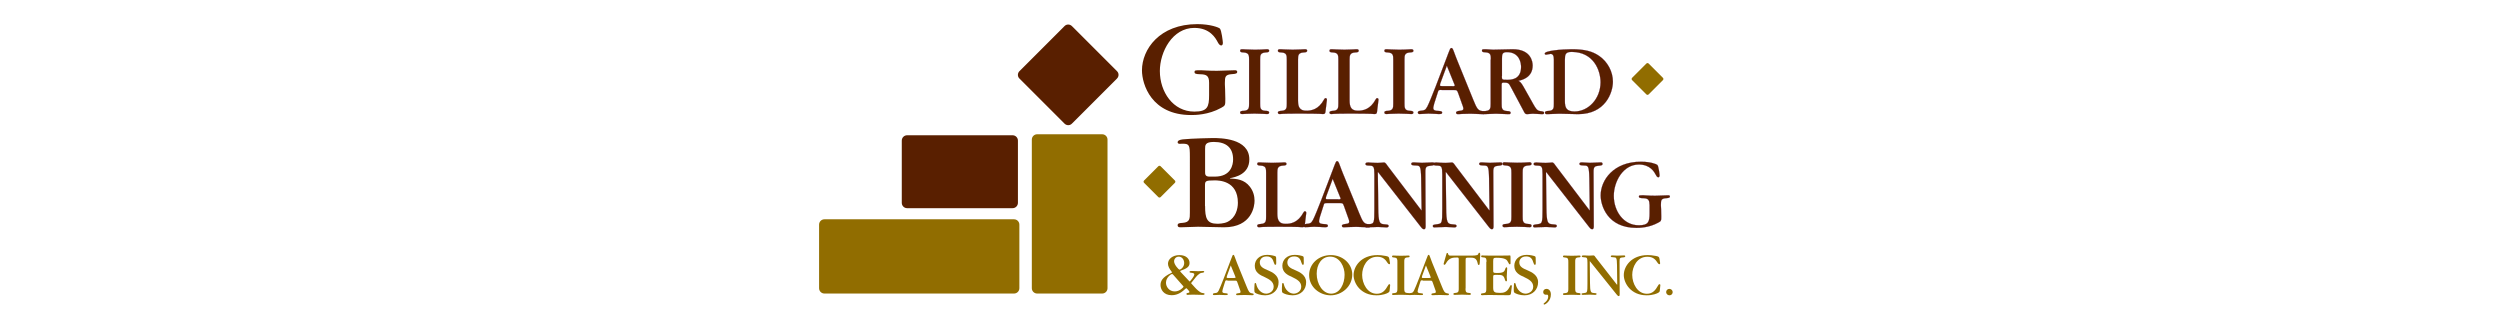
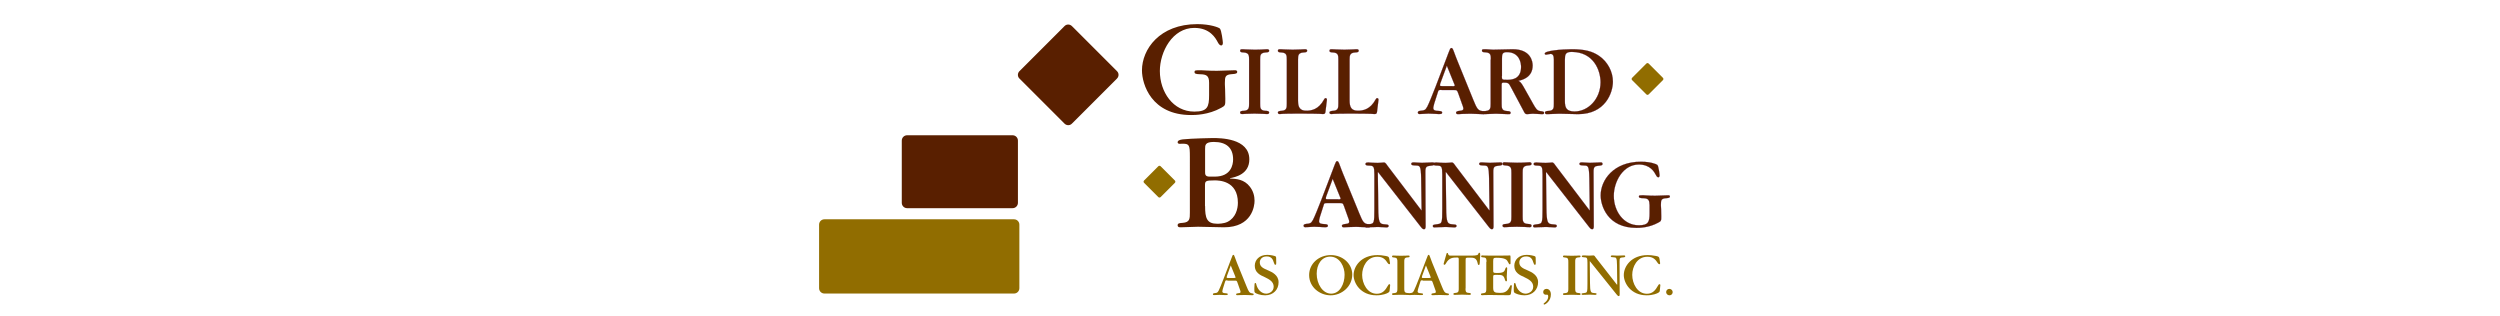
<svg xmlns="http://www.w3.org/2000/svg" version="1.1" id="Layer_1" x="0px" y="0px" viewBox="0 0 792 284" height="100" style="enable-background:new 0 0 792 284;" xml:space="preserve">
  <style type="text/css">
	.st0{fill:#591F00;}
	.st1{fill:#591F00;stroke:#4F0045;stroke-width:0.15;}
	.st2{fill:#916D00;}
</style>
  <path class="st0" d="M359.2,74.5c0-6.4-2.4-7.6-8.1-7.7c-4-0.1-5-0.6-5-1.9c0-1.7,0.6-1.7,5.8-1.7c2.2,0,5.8,0.5,14.3,0.5  c2,0,14.3-0.5,16.3-0.5c0.5,0,2,0,2,1.5c0,1.4-1.3,1.8-4.7,2c-6.1,0.4-6.4,2.4-6.4,7.9V76c0,1.3,0.4,5.6,0.4,12.9  c0,5.8,0,6.1-3.7,8.1c-11.6,6.5-23.8,6.5-27.1,6.5c-35.8,0-44.2-27.8-44.2-40.2c0-18.8,15.7-41.6,49.8-41.6c11.9,0,19.5,3.1,20.3,4  c1.5,1.5,2.7,11.8,2.7,12.9c0,1.7-0.8,2.3-1.5,2.3c-1.2,0-2.2-1.2-3.1-2.9c-2-3.8-7-12.9-21.1-12.9c-19.7,0-31,21.5-31,38.8  c0,18.7,11.8,36.5,31,36.5c11.8,0,13.3-4.1,13.3-14.7V74.5z" />
  <path class="st1" d="M405.1,93c0,3.9,0,6.4,4.7,6.7c2,0.1,3.4,0.2,3.4,1.6c0,1.3-1.2,1.3-2,1.3c-2,0-5-0.4-11.2-0.4  c-5.3,0-10,0.4-10.9,0.4c-0.7,0-2,0-2-1.4c0-1.3,1.4-1.4,3.4-1.5c4.7-0.4,4.7-2.8,4.7-6.6V53.9c0-3.9,0-6.3-4.7-6.7  c-2.1-0.1-3.4-0.2-3.4-1.6c0-1.3,1.2-1.3,2-1.3c2,0,5.3,0.4,11,0.4c6.7,0,9.7-0.4,11.1-0.4c0.7,0,2,0,2,1.4c0,1.3-1.4,1.4-3.4,1.5  c-4.7,0.4-4.7,2.8-4.7,6.4V93z" />
  <path class="st1" d="M429.1,53.8c0-3.8,0-6.3-4.7-6.6c-2-0.1-3.3-0.2-3.3-1.6c0-1.3,1.2-1.3,2-1.3c1.6,0,6.5,0.4,11.4,0.4  c5.9,0,9.1-0.4,10.9-0.4c0.7,0,2,0,2,1.3c0,1.4-1.4,1.5-3.3,1.6c-4.7,0.3-4.9,2.8-4.9,6.3v37.1c0,5.9,1.7,9,7.4,9  c4.5,0,11.1-0.9,16.1-10.2c0.4-0.7,0.7-1.1,1.3-1.1c0.9,0,1.2,0.7,1.2,1.5c0,0.7-1.2,9-1.3,10.6c-0.2,1.8-0.7,2.2-2.3,2.2  c-0.8,0-0.7-0.4-21.9-0.4c-15.7,0-15.7,0.4-16.7,0.4c-0.7,0-1.9,0-1.9-1.3c0-1.3,1.4-1.4,3.3-1.6c4.7-0.3,4.7-2.8,4.7-6.7V53.8z" />
  <path class="st1" d="M475.5,53.8c0-3.8,0-6.3-4.7-6.6c-2-0.1-3.3-0.2-3.3-1.6c0-1.3,1.2-1.3,2-1.3c1.6,0,6.5,0.4,11.4,0.4  c5.9,0,9.1-0.4,10.9-0.4c0.7,0,2,0,2,1.3c0,1.4-1.4,1.5-3.3,1.6c-4.7,0.3-4.9,2.8-4.9,6.3v37.1c0,5.9,1.7,9,7.4,9  c4.5,0,11.1-0.9,16.1-10.2c0.4-0.7,0.7-1.1,1.3-1.1c0.9,0,1.2,0.7,1.2,1.5c0,0.7-1.2,9-1.3,10.6c-0.2,1.8-0.7,2.2-2.3,2.2  c-0.8,0-0.7-0.4-21.9-0.4c-15.7,0-15.7,0.4-16.7,0.4c-0.7,0-1.9,0-1.9-1.3c0-1.3,1.4-1.4,3.3-1.6c4.7-0.3,4.7-2.8,4.7-6.7V53.8z" />
-   <path class="st1" d="M535,93c0,3.9,0,6.4,4.7,6.7c2,0.1,3.3,0.2,3.3,1.6c0,1.3-1.2,1.3-2,1.3c-2,0-5-0.4-11.2-0.4  c-5.3,0-10,0.4-10.9,0.4c-0.7,0-2,0-2-1.4c0-1.3,1.4-1.4,3.3-1.5c4.7-0.4,4.7-2.8,4.7-6.6V53.9c0-3.9,0-6.3-4.7-6.7  c-2-0.1-3.3-0.2-3.3-1.6c0-1.3,1.2-1.3,2-1.3c2,0,5.3,0.4,11,0.4c6.7,0,9.7-0.4,11.1-0.4c0.7,0,2,0,2,1.4c0,1.3-1.4,1.4-3.3,1.5  c-4.7,0.4-4.7,2.8-4.7,6.4V93z" />
  <path class="st1" d="M568.4,80.9c-2.8,0-2.8,0-3.5,2.4l-3.2,10c0,0.3-0.8,2.8-0.8,3.9c0,2.3,2.3,2.5,4.5,2.6  c2.4,0.1,3.5,0.4,3.5,1.5c0,1.3-1.1,1.3-3.3,1.3c-0.9,0-6.4-0.4-9.1-0.4c-1,0-6.5,0.4-7.7,0.4c-0.6,0-1.8,0-1.8-1.4  c0-1.2,1.3-1.4,2.8-1.6c3.1-0.3,3.9-0.4,5.7-3.6c3-5.8,11.2-27.6,17.3-43.7c3.4-9,3.4-9.1,4.4-9.1c1,0,1.3,0.7,2.7,4.5  c0.9,2.6,2,5.2,2.7,7L597,90.1c3,7.2,3.9,9.2,7.7,9.8c1.6,0.2,2.6,0.4,2.6,1.6c0,1.2-1.6,1.2-2.1,1.2c-1.6,0-9.3-0.4-10.9-0.4  c-5.7,0-10.5,0.4-10.8,0.4c-0.9,0-2.1,0-2.1-1.3c0-1.2,1.5-1.5,3.3-1.7c2.4-0.2,3.3-0.7,3.3-2c0-0.9-0.5-2.3-0.7-2.7l-4-11.2  c-1-2.8-1.3-2.8-3.8-2.8H568.4z M578.1,77.6c2.1,0,2.1-0.4,2.1-0.7c0-0.5-0.3-1.2-0.6-1.8l-6.5-16l-5.8,15.7  c-0.1,0.2-0.4,1.1-0.4,1.8c0,0.9,0.6,0.9,2.2,0.9H578.1z" />
  <path class="st1" d="M612.7,53.7c0-3.8,0-6.3-4.6-6.6c-2-0.1-3.4-0.2-3.4-1.5c0-1.3,0.4-1.3,3.4-1.3c0.9,0,5.5,0.4,6.6,0.4  c2.5,0,14.9-0.4,17.7-0.4c16.5,0,17.9,11.4,17.9,14.6c0,10.9-9.6,13.1-12.8,13.8c1.2,0.7,2.3,1.3,4.5,5.2l9,16  c1.9,3.3,3.2,5.6,5.8,6c3.1,0.4,3.8,0.5,3.8,1.7c0,1-0.9,1.1-1.6,1.1c-1.2,0-7.3-0.4-8.7-0.4c-0.7,0-4.2,0.4-5,0.4  c-1.7,0-2.1-0.8-3.1-2.8l-11.3-21.2c-2.1-4-2.5-4.4-6.7-4.4c-1.6,0-1.8,0.6-1.8,2.1v16.8c0,3.9,0,6.4,4.7,6.7c2,0.1,3.4,0.2,3.4,1.6  c0,1.3-1.2,1.2-2,1.2c-1.8,0-10.8-0.4-11.2-0.4c-1.6,0-9.1,0.4-10.8,0.4c-0.7,0-2,0.1-2-1.3c0-1.3,1.4-1.4,3.4-1.5  c4.6-0.4,4.6-2.8,4.6-6.7V53.7z M622.6,68.4c0,3.3,0,3.4,4.7,3.4c3.4,0,12.6,0,12.6-11.6c0-3.4-1.3-13.3-12.8-13.3  c-4.3,0-4.4,2.2-4.4,5.9V68.4z" />
  <path class="st1" d="M669.4,53.6c0-3.8-1.1-5.1-3-5.1c-0.6,0-3.3,0.7-3.9,0.7c-0.8,0-1.3-0.3-1.3-1c0-2.6,15.5-3.9,24.2-3.9  c12,0,18.7,1.9,24.7,6c7.6,5.2,12.4,14.1,12.4,23.2c0,10-6.9,29.2-31.2,29.2c-2.7,0-14.7-0.4-17-0.4c-1.7,0-10.5,0.4-11,0.4  c-0.7,0-1.9,0-1.9-1.3c0-1.4,1.4-1.5,3.3-1.6c4.7-0.3,4.7-2.8,4.7-6.6V53.6z M679.3,91.1c0,6,1.6,9.2,8.7,9.2  c12.4,0,23.4-11.4,23.4-26.3c0-10.6-6.2-27.3-26-27.3c-5.6,0-6.1,2.2-6.1,7.4V91.1z" />
  <path class="st0" d="M341.9,141.1c0-10.6-0.5-11.8-6.5-11.8c-1.4,0.1-2.3,0.1-2.6,0.1c-0.3,0-1.9,0-1.9-1.4c0-1.5,1.9-2.3,4.6-2.6  c8.1-0.9,26.9-1.2,27-1.2c6.4,0,32.9,0,32.9,19.2c0,13.3-12.5,16-17.4,16.9v0.3c5.5,0.3,12.7,0.6,17.9,7.4c3.1,4,4.2,8.4,4.2,12.7  c0,4.5-2.2,23.8-27.5,23.8c-1.4,0-19.6-0.5-23.3-0.5c0,0-13.3,0.5-15.7,0.5c-1,0-2.7,0-2.7-1.9c0-1.8,1.9-1.9,4.6-2.1  c6.4-0.5,6.4-3.8,6.4-9.2V141.1z M364.4,158.9c14.6,0,16.4-10.8,16.4-15.5c0-10.4-6.1-15.7-17.3-15.7c-7.9,0-7.9,2.9-7.9,6.3v20.7  c0,2,0,4.2,4,4.2H364.4z M355.6,185.4c0,10.8,1.5,15.9,10.9,15.9c1,0,5.9,0,9.3-1.7c7.3-3.7,9.3-11.5,9.3-17.2  c0-19.8-17-20.1-20.9-20.1c-8.6,0-8.7,0.6-8.7,5.1V185.4z" />
-   <path class="st1" d="M410.5,155.6c0-3.8,0-6.3-4.7-6.6c-2-0.1-3.3-0.2-3.3-1.6c0-1.3,1.2-1.3,2-1.3c1.6,0,6.5,0.4,11.4,0.4  c5.9,0,9.1-0.4,10.9-0.4c0.7,0,2,0,2,1.3c0,1.4-1.4,1.5-3.3,1.6c-4.7,0.3-4.9,2.8-4.9,6.3v37.1c0,5.9,1.7,9,7.4,9  c4.5,0,11.1-0.9,16.1-10.2c0.4-0.7,0.7-1.1,1.3-1.1c0.9,0,1.2,0.7,1.2,1.5c0,0.7-1.2,9-1.3,10.6c-0.2,1.8-0.7,2.2-2.3,2.2  c-0.8,0-0.7-0.4-21.9-0.4c-15.7,0-15.7,0.4-16.7,0.4c-0.7,0-1.9,0-1.9-1.3c0-1.3,1.4-1.4,3.3-1.6c4.7-0.3,4.7-2.8,4.7-6.7V155.6z" />
  <path class="st1" d="M465.6,182.7c-2.8,0-2.8,0-3.5,2.4l-3.2,10c0,0.3-0.8,2.8-0.8,3.9c0,2.3,2.3,2.5,4.5,2.6  c2.4,0.1,3.5,0.4,3.5,1.5c0,1.3-1.1,1.3-3.3,1.3c-0.9,0-6.4-0.4-9.1-0.4c-1,0-6.5,0.4-7.7,0.4c-0.6,0-1.8,0-1.8-1.4  c0-1.2,1.3-1.4,2.8-1.6c3.1-0.3,3.9-0.4,5.7-3.6c3-5.8,11.2-27.6,17.3-43.7c3.4-9,3.4-9.1,4.4-9.1c1,0,1.3,0.7,2.7,4.5  c0.9,2.6,2,5.2,2.7,7l14.5,35.4c3,7.2,3.9,9.2,7.7,9.8c1.6,0.2,2.6,0.4,2.6,1.6c0,1.2-1.6,1.2-2.1,1.2c-1.6,0-9.3-0.4-10.9-0.4  c-5.7,0-10.5,0.4-10.8,0.4c-0.9,0-2.1,0-2.1-1.3c0-1.2,1.5-1.5,3.3-1.7c2.4-0.2,3.3-0.7,3.3-2.1c0-0.9-0.5-2.3-0.7-2.7l-4-11.2  c-1-2.8-1.3-2.8-3.8-2.8H465.6z M475.4,179.4c2.1,0,2.1-0.4,2.1-0.7c0-0.5-0.3-1.2-0.6-1.8l-6.5-16l-5.8,15.7  c-0.1,0.2-0.4,1.1-0.4,1.8c0,0.9,0.6,0.9,2.2,0.9H475.4z" />
  <path class="st1" d="M550.4,189l-0.4-28.7c-0.2-11.3-1.2-11.3-4.8-11.4c-2.7-0.1-4.1-0.2-4.1-1.5c0-1.3,1.6-1.3,2.3-1.3  c1,0,6.1,0.4,7.2,0.4c1.4,0,8.1-0.4,9.7-0.4c0.4,0,1.6,0,1.6,1.4c0,1.1-0.9,1.4-3.5,1.6c-3.3,0.4-4.7,0.6-4.6,5.7l0.2,48.7  c0,0.9,0,2.7-1.4,2.7c-0.7,0-1.4-0.1-2.9-2.1l-38.5-49.3l-0.2,0.2l0.4,32c0.1,13.5,1.2,14.4,5.2,14.8c3.6,0.3,4.1,0.3,4.1,1.5  c0,1.3-1.4,1.3-2.2,1.3c-1.1,0-4.5-0.4-7.3-0.4c-4.6,0-8.7,0.4-10.3,0.4c-0.3,0-1.5,0-1.5-1.2c0-1.1,0.4-1.2,4.2-1.7  c4-0.6,4.3-0.9,4.3-13.6v-31c0-7.2-0.6-8.1-4.7-8.1c-1.9-0.1-3.3-0.1-3.3-1.5c0-1.2,1.2-1.3,2.8-1.3c1,0,5.1,0.4,7.9,0.4  c2.5,0,4.7-0.4,5.9-0.4c1.6,0,2.4,2,3.1,2.8l30.6,40.3L550.4,189z" />
  <path class="st1" d="M611.5,189l-0.4-28.7c-0.2-11.3-1.2-11.3-4.8-11.4c-2.7-0.1-4.1-0.2-4.1-1.5c0-1.3,1.6-1.3,2.3-1.3  c1,0,6.1,0.4,7.2,0.4c1.4,0,8.1-0.4,9.7-0.4c0.5,0,1.6,0,1.6,1.4c0,1.1-0.9,1.4-3.5,1.6c-3.3,0.4-4.7,0.6-4.6,5.7l0.2,48.7  c0,0.9,0,2.7-1.4,2.7c-0.7,0-1.4-0.1-2.9-2.1l-38.5-49.3l-0.2,0.2l0.4,32c0.1,13.5,1.2,14.4,5.2,14.8c3.6,0.3,4.1,0.3,4.1,1.5  c0,1.3-1.4,1.3-2.2,1.3c-1.1,0-4.5-0.4-7.3-0.4c-4.6,0-8.7,0.4-10.3,0.4c-0.3,0-1.5,0-1.5-1.2c0-1.1,0.4-1.2,4.2-1.7  c4-0.6,4.3-0.9,4.3-13.6v-31c0-7.2-0.6-8.1-4.7-8.1c-1.9-0.1-3.3-0.1-3.3-1.5c0-1.2,1.2-1.3,2.8-1.3c1,0,5.1,0.4,7.9,0.4  c2.5,0,4.7-0.4,5.9-0.4c1.6,0,2.4,2,3.1,2.8l30.6,40.3L611.5,189z" />
  <path class="st1" d="M641.3,194.8c0,3.9,0,6.4,4.7,6.7c2,0.1,3.3,0.2,3.3,1.6c0,1.3-1.2,1.3-2,1.3c-2,0-5-0.4-11.2-0.4  c-5.3,0-10,0.4-10.9,0.4c-0.7,0-2,0-2-1.4c0-1.3,1.4-1.4,3.3-1.5c4.7-0.4,4.7-2.8,4.7-6.6v-39.3c0-3.9,0-6.3-4.7-6.7  c-2-0.1-3.3-0.2-3.3-1.6c0-1.3,1.2-1.3,2-1.3c2,0,5.3,0.4,11,0.4c6.7,0,9.7-0.4,11.1-0.4c0.7,0,2,0,2,1.4c0,1.3-1.4,1.4-3.3,1.5  c-4.7,0.4-4.7,2.8-4.7,6.4V194.8z" />
  <path class="st1" d="M701.7,189l-0.4-28.7c-0.2-11.3-1.2-11.3-4.8-11.4c-2.7-0.1-4.1-0.2-4.1-1.5c0-1.3,1.6-1.3,2.3-1.3  c1,0,6.1,0.4,7.2,0.4c1.4,0,8.1-0.4,9.7-0.4c0.4,0,1.6,0,1.6,1.4c0,1.1-0.9,1.4-3.5,1.6c-3.3,0.4-4.7,0.6-4.6,5.7l0.2,48.7  c0,0.9,0,2.7-1.4,2.7c-0.7,0-1.4-0.1-2.9-2.1l-38.5-49.3l-0.2,0.2l0.4,32c0.1,13.5,1.2,14.4,5.2,14.8c3.6,0.3,4.1,0.3,4.1,1.5  c0,1.3-1.4,1.3-2.2,1.3c-1.1,0-4.5-0.4-7.3-0.4c-4.6,0-8.7,0.4-10.3,0.4c-0.3,0-1.5,0-1.5-1.2c0-1.1,0.4-1.2,4.2-1.7  c4-0.6,4.3-0.9,4.3-13.6v-31c0-7.2-0.6-8.1-4.7-8.1c-1.9-0.1-3.3-0.1-3.3-1.5c0-1.2,1.2-1.3,2.8-1.3c1,0,5.1,0.4,7.9,0.4  c2.5,0,4.7-0.4,5.9-0.4c1.6,0,2.4,2,3.1,2.8l30.6,40.3L701.7,189z" />
  <path class="st1" d="M755.4,183.9c0-4.7-1.8-5.5-5.9-5.6c-2.9-0.1-3.6-0.5-3.6-1.4c0-1.2,0.5-1.2,4.2-1.2c1.6,0,4.2,0.4,10.4,0.4  c1.5,0,10.4-0.4,11.8-0.4c0.4,0,1.5,0,1.5,1.1c0,1-0.9,1.3-3.4,1.5c-4.5,0.3-4.7,1.8-4.7,5.8v0.9c0,0.9,0.3,4.1,0.3,9.4  c0,4.2,0,4.5-2.7,5.9c-8.5,4.7-17.3,4.7-19.7,4.7c-26.1,0-32.1-20.2-32.1-29.2c0-13.7,11.5-30.3,36.2-30.3c8.7,0,14.1,2.2,14.8,2.9  c1.1,1.1,2,8.6,2,9.4c0,1.2-0.6,1.7-1.1,1.7c-0.8,0-1.6-0.8-2.2-2.1c-1.5-2.8-5.1-9.4-15.4-9.4c-14.3,0-22.5,15.6-22.5,28.2  c0,13.6,8.6,26.5,22.5,26.5c8.6,0,9.7-3,9.7-10.7V183.9z" />
-   <path class="st2" d="M341.3,252.9c0.2,0.3,0.3,0.3,0.4,0.3c0.2,0,0.3-0.1,0.5-0.3l1.9-2.4c0.8-1,1.8-2.8,1.8-3.6  c0-1.1-1.4-1.3-2.2-1.4c-1.6-0.1-2.1-0.3-2.1-0.9c0-0.8,1-0.8,2-0.8c1.6,0,4.2,0.2,5.8,0.2c0.6,0,3.7-0.2,4.5-0.2  c0.5,0,0.9,0.2,0.9,0.7c0,0.8-1.9,1-2.4,1c-2.4,0.3-5.2,3.9-5.8,4.7l-2.7,3.4c-0.1,0.1-0.8,0.8-0.8,1.2c0,0.2,0.2,0.5,0.6,0.8  l2.8,3.1c1.3,1.5,4.5,4.5,6.2,4.8c2.2,0.3,2.4,0.4,2.4,1c0,0.8-0.9,0.8-1.7,0.8c-1.4,0-6.9-0.2-8.6-0.2c-4,0-4,0.2-4.8,0.2  c-0.3,0-1.2,0-1.2-0.8c0-0.6,0.5-0.9,1.6-1c0.4-0.1,1.1-0.2,1.1-0.8c0-0.4-0.2-0.7-0.7-1.3l-1.4-1.6c-0.2-0.2-0.5-0.5-0.6-0.5  c-0.2,0-0.4,0.2-0.5,0.2c-3.3,3-6.9,6.1-12.8,6.1c-7.3,0-10-5.3-10-9.1c0-3.3,1.3-7,9.6-10.9c0.2-0.1,0.7-0.3,0.7-0.6  c0-0.3-0.5-0.8-0.7-1.1c-1.5-1.9-2.9-4.3-2.9-6.6c0-4.3,4.3-7.8,10.3-7.8c6.5,0,9.1,3.8,9.1,7c0,2.4-0.9,4.5-6.6,6.5  c-0.5,0.2-1.8,0.6-1.8,1c0,0.1,0.2,0.3,0.2,0.5L341.3,252.9z M326.9,247.2c-0.6-0.6-0.7-0.7-1.1-0.7c-0.6,0-5.4,2.9-5.4,7.9  c0,3.3,2.6,7.8,7.9,7.8c4.7,0,7.9-3.9,7.9-4.2c0-0.2-0.2-0.5-0.3-0.6L326.9,247.2z M336.8,236.7c0-3.1-2-5.8-4.9-5.8  c-2.6,0-4.2,2.1-4.2,4.2c0,3.2,4.3,7.5,4.7,7.5C333.9,242.6,336.8,240.1,336.8,236.7z" />
  <path class="st2" d="M375.7,252.2c-1.7,0-1.7,0-2.2,1.5l-1.9,6.1c0,0.2-0.5,1.7-0.5,2.4c0,1.4,1.4,1.5,2.7,1.6  c1.5,0.1,2.2,0.2,2.2,0.9c0,0.8-0.7,0.8-2,0.8c-0.6,0-3.9-0.2-5.6-0.2c-0.6,0-4,0.2-4.7,0.2c-0.3,0-1.1,0-1.1-0.8  c0-0.7,0.8-0.9,1.7-1c1.9-0.2,2.4-0.2,3.5-2.2c1.8-3.5,6.8-16.8,10.5-26.6c2.1-5.5,2.1-5.6,2.7-5.6c0.6,0,0.8,0.4,1.6,2.7  c0.6,1.6,1.2,3.2,1.6,4.3l8.8,21.6c1.8,4.4,2.4,5.6,4.7,6c1,0.1,1.6,0.2,1.6,1c0,0.7-1,0.7-1.3,0.7c-1,0-5.7-0.2-6.6-0.2  c-3.5,0-6.4,0.2-6.6,0.2c-0.6,0-1.3,0-1.3-0.8c0-0.7,0.9-0.9,2-1c1.5-0.1,2-0.4,2-1.2c0-0.6-0.3-1.4-0.4-1.6l-2.4-6.8  c-0.6-1.7-0.8-1.7-2.3-1.7H375.7z M381.7,250.1c1.3,0,1.3-0.2,1.3-0.4c0-0.3-0.2-0.7-0.3-1.1l-4-9.8l-3.5,9.6  c-0.1,0.1-0.2,0.7-0.2,1.1c0,0.6,0.3,0.6,1.4,0.6H381.7z" />
  <path class="st2" d="M409.6,265.7c-4.4,0-8-1.5-9-2.3c-0.6-0.5-0.7-1.2-0.7-2.7c0-0.2,0-3.1,0.2-5.1c0-0.2,0.1-1,0.7-1  c0.5,0,0.7,0.5,0.8,1c1.1,5.1,4.9,8.6,9,8.6c2.4,0,6.7-1.7,6.7-6.3c0-4.4-3.9-6.6-7.9-8.5c-4.6-2-9.1-4.3-9.1-10.3  c0-5.2,4-9.8,11.2-9.8c3.3,0,6.6,0.9,7.4,1.3c0.7,0.4,0.7,0.9,0.7,5.9c0,1.2,0,1.7-0.8,1.7c-0.6,0-0.8-0.3-1.4-2.1  c-0.7-2.2-1.7-5.4-6.4-5.4c-4.7,0-6.2,3.2-6.2,5.4c0,4,3.3,5.4,7.8,7.3c3.2,1.4,9.1,4.1,9.1,10.5  C421.8,260.4,417.1,265.7,409.6,265.7z" />
-   <path class="st2" d="M434.4,265.7c-4.4,0-8-1.5-9-2.3c-0.6-0.5-0.7-1.2-0.7-2.7c0-0.2,0-3.1,0.2-5.1c0-0.2,0.1-1,0.7-1  c0.5,0,0.7,0.5,0.8,1c1.1,5.1,4.9,8.6,9,8.6c2.4,0,6.7-1.7,6.7-6.3c0-4.4-3.9-6.6-7.9-8.5c-4.6-2-9.1-4.3-9.1-10.3  c0-5.2,4-9.8,11.2-9.8c3.3,0,6.6,0.9,7.4,1.3c0.7,0.4,0.7,0.9,0.7,5.9c0,1.2,0,1.7-0.8,1.7c-0.6,0-0.8-0.3-1.4-2.1  c-0.7-2.2-1.7-5.4-6.4-5.4c-4.7,0-6.2,3.2-6.2,5.4c0,4,3.3,5.4,7.8,7.3c3.2,1.4,9.1,4.1,9.1,10.5C446.6,260.4,442,265.7,434.4,265.7  z" />
  <path class="st2" d="M468.6,265.7c-9.9,0-19.4-7.4-19.4-18.2c0-10.2,8.6-18,19.6-18c10.6,0,19.2,7.8,19.2,17.5  C488,258,478.3,265.7,468.6,265.7z M468.1,230.9c-7.9,0-12.1,7.3-12.1,15.4c0,9.2,5.4,17.9,13,17.9c7.9,0,12.1-8.8,12.1-17  C481.2,240.5,477.1,230.9,468.1,230.9z" />
  <path class="st2" d="M522,236.7c0,0.6,0,1-0.7,1c-0.4,0-0.7-0.1-1.4-1c-2-3.1-4.1-5.7-9.4-5.7c-9.3,0-13.6,9.1-13.6,16.3  c0,7.9,4.7,17,13.2,17c5.2,0,7.7-3.2,10.1-7.5c0.1-0.2,0.6-1.1,1.1-1.1c0.8,0,0.8,0.5,0.8,0.9l-0.5,4.8c-0.1,0.8-0.2,1.3-1.4,2  c-0.9,0.6-4.7,2.3-10.4,2.3c-14.4,0-20.6-11-20.6-18.2c0-7.9,6.8-18,21.6-18c2.6,0,3.6,0.2,7.4,0.8c2.6,0.5,2.8,1,3.1,2.5L522,236.7  z" />
  <path class="st2" d="M534.8,259.5c0,2.4,0,3.9,2.8,4.1c1.2,0.1,2,0.1,2,1c0,0.8-0.7,0.8-1.2,0.8c-1.2,0-3.1-0.2-6.8-0.2  c-3.2,0-6.1,0.2-6.6,0.2c-0.5,0-1.2,0-1.2-0.8c0-0.8,0.8-0.9,2-0.9c2.8-0.2,2.8-1.7,2.8-4v-23.9c0-2.4,0-3.9-2.8-4.1  c-1.2-0.1-2-0.1-2-1c0-0.8,0.7-0.8,1.2-0.8c1.2,0,3.2,0.2,6.7,0.2c4.1,0,5.9-0.2,6.7-0.2c0.5,0,1.2,0,1.2,0.8c0,0.8-0.8,0.9-2,0.9  c-2.8,0.2-2.8,1.7-2.8,3.9V259.5z" />
  <path class="st2" d="M551.4,252.2c-1.7,0-1.7,0-2.2,1.5l-1.9,6.1c0,0.2-0.5,1.7-0.5,2.4c0,1.4,1.4,1.5,2.7,1.6  c1.5,0.1,2.2,0.2,2.2,0.9c0,0.8-0.7,0.8-2,0.8c-0.6,0-3.9-0.2-5.6-0.2c-0.6,0-4,0.2-4.7,0.2c-0.3,0-1.1,0-1.1-0.8  c0-0.7,0.8-0.9,1.7-1c1.9-0.2,2.4-0.2,3.5-2.2c1.8-3.5,6.8-16.8,10.5-26.6c2.1-5.5,2.1-5.6,2.7-5.6c0.6,0,0.8,0.4,1.6,2.7  c0.6,1.6,1.2,3.2,1.6,4.3l8.8,21.6c1.8,4.4,2.4,5.6,4.7,6c1,0.1,1.6,0.2,1.6,1c0,0.7-1,0.7-1.3,0.7c-1,0-5.7-0.2-6.6-0.2  c-3.5,0-6.4,0.2-6.6,0.2c-0.6,0-1.3,0-1.3-0.8c0-0.7,0.9-0.9,2-1c1.5-0.1,2-0.4,2-1.2c0-0.6-0.3-1.4-0.4-1.6l-2.4-6.8  c-0.6-1.7-0.8-1.7-2.3-1.7H551.4z M557.3,250.1c1.3,0,1.3-0.2,1.3-0.4c0-0.3-0.2-0.7-0.3-1.1l-4-9.8l-3.5,9.6  c-0.1,0.1-0.2,0.7-0.2,1.1c0,0.6,0.3,0.6,1.4,0.6H557.3z" />
  <path class="st2" d="M589.9,259.5c0,2.3,0,3.9,2.8,4c1.2,0.1,2,0.1,2,1c0,0.8-0.7,0.8-1.2,0.8c-1.9,0-4.8-0.2-6.7-0.2  c-1,0-5.6,0.2-6.6,0.2c-0.5,0-1.2,0-1.2-0.8c0-0.8,0.8-0.9,2-1c2.8-0.2,2.8-1.7,2.8-3.9v-26.4c0-1.5-0.5-1.5-1.6-1.5  c-3.4,0-7.1,0-10,5.4c-0.5,0.9-0.8,1.1-1.3,1.1c-0.5,0-0.7-0.4-0.7-0.7c0-0.3,0.1-0.6,0.2-0.9l2.3-8c0.2-0.7,0.3-1,0.8-1  c0.5,0,0.6,0.3,0.7,0.8c0.3,1.5,1.3,1.6,2.6,1.6h18.2c5.8,0,6.1-0.7,6.5-1.8c0.2-0.5,0.3-0.8,0.8-0.8c0.8,0,0.8,0.9,0.8,2.3  l-0.4,6.9c-0.1,1.1-0.2,1.8-0.9,1.8c-0.3,0-0.7-0.1-0.9-1.2c-1-5.4-3.7-5.4-7.4-5.4c-3.2,0-3.5,0-3.5,1.9V259.5z" />
  <path class="st2" d="M608.8,235.6c0-2.3,0-3.9-2.8-4c-1.2-0.1-2-0.1-2-1c0-0.8,0.7-0.8,1.1-0.8c0.1,0,0.2,0.1,1.4,0.1  c1.2,0.1,3.7,0.1,8.5,0.1h2.7c5.8,0,8.7-0.1,10.3-0.1c1.5-0.1,1.5-0.1,1.7-0.1c0.7,0,0.7,0.5,0.7,1.8v5.2c0,0.3,0,1-0.6,1  c-0.6,0-0.7-0.2-1.8-2.3c-0.7-1.5-2-3.6-10.1-3.6c-2.8,0-3.1,0.4-3.1,3.2v8.2c0,1.8,0,2.3,3.3,2.3c6.3,0,6.8-1.2,7.8-4.3  c0.3-0.7,0.6-0.8,0.9-0.8c0.3,0,0.6,0.2,0.6,0.8c0,0.8-0.4,6.6-0.4,7.9c0,0.4,0.2,2.4,0.2,2.8c0,0.3,0,1.1-0.7,1.1  c-0.5,0-0.8-0.3-1.1-1.4c-1.2-4.4-2.8-4.4-7.4-4.4c-2.7,0-3.2,0-3.2,1.7v9.8c0,4,1.2,4.7,6,4.7c2.5,0,6,0,8.5-4.8  c1-2,1.1-2.2,1.6-2.2s0.7,0.5,0.7,0.9c0,0.7-0.6,4.4-0.8,6.5c-0.1,1.1-0.6,1.7-2.3,1.7c-2.9,0-6.9-0.1-10.2-0.1  c-3.2-0.1-5.9-0.1-6.2-0.1h-0.7c-2.3,0-3.7,0.1-4.6,0.1c-0.9,0.1-1.4,0.1-1.8,0.1c-0.5,0-1.2,0-1.2-0.8c0-0.8,0.8-0.9,2-1  c2.8-0.2,2.8-1.7,2.8-4V235.6z" />
  <path class="st2" d="M643,265.7c-4.4,0-8-1.5-9-2.3c-0.6-0.5-0.7-1.2-0.7-2.7c0-0.2,0-3.1,0.2-5.1c0-0.2,0.1-1,0.7-1  c0.5,0,0.7,0.5,0.8,1c1.1,5.1,4.9,8.6,9,8.6c2.4,0,6.8-1.7,6.8-6.3c0-4.4-3.9-6.6-7.9-8.5c-4.6-2-9.1-4.3-9.1-10.3  c0-5.2,4-9.8,11.2-9.8c3.3,0,6.6,0.9,7.4,1.3c0.7,0.4,0.7,0.9,0.7,5.9c0,1.2,0,1.7-0.8,1.7c-0.6,0-0.8-0.3-1.4-2.1  c-0.7-2.2-1.7-5.4-6.4-5.4c-4.7,0-6.2,3.2-6.2,5.4c0,4,3.3,5.4,7.8,7.3c3.2,1.4,9.1,4.1,9.1,10.5C655.2,260.4,650.5,265.7,643,265.7  z" />
  <path class="st2" d="M660.8,274c-0.5,0-0.6-0.3-0.6-0.6c0-0.3,0.1-0.5,0.7-0.9c0.1-0.1,3.4-2.2,3.4-5.7c0-0.3,0-1.7-1-1.7  c-0.2,0-0.6,0.1-0.8,0.1c-2.7,0-2.7-2.2-2.7-2.5c0-1.5,1.1-2.8,3-2.8c2,0,3.9,1.7,3.9,5C666.8,270.9,661.7,274,660.8,274z" />
  <path class="st2" d="M688.6,259.5c0,2.4,0,3.9,2.8,4.1c1.2,0.1,2,0.1,2,1c0,0.8-0.7,0.8-1.2,0.8c-1.2,0-3.1-0.2-6.8-0.2  c-3.2,0-6.1,0.2-6.6,0.2c-0.5,0-1.2,0-1.2-0.8c0-0.8,0.9-0.9,2-0.9c2.8-0.2,2.8-1.7,2.8-4v-23.9c0-2.4,0-3.9-2.8-4.1  c-1.2-0.1-2-0.1-2-1c0-0.8,0.7-0.8,1.2-0.8c1.2,0,3.2,0.2,6.7,0.2c4.1,0,5.9-0.2,6.7-0.2c0.5,0,1.2,0,1.2,0.8c0,0.8-0.8,0.9-2,0.9  c-2.8,0.2-2.8,1.7-2.8,3.9V259.5z" />
  <path class="st2" d="M726.4,256l-0.2-17.5c-0.1-6.9-0.7-6.9-3-7c-1.7-0.1-2.6-0.1-2.6-0.9c0-0.8,1-0.8,1.4-0.8  c0.6,0,3.8,0.2,4.5,0.2c0.9,0,5.1-0.2,6.1-0.2c0.3,0,1,0,1,0.8c0,0.7-0.6,0.9-2.2,1c-2.1,0.2-3,0.3-2.9,3.5l0.1,29.7  c0,0.6,0,1.6-0.8,1.6c-0.5,0-0.9-0.1-1.8-1.3L701.8,235l-0.1,0.1l0.2,19.5c0.1,8.2,0.7,8.8,3.3,9c2.3,0.2,2.6,0.2,2.6,0.9  c0,0.8-0.9,0.8-1.4,0.8c-0.7,0-2.8-0.2-4.6-0.2c-2.9,0-5.4,0.2-6.5,0.2c-0.2,0-1,0-1-0.7c0-0.7,0.2-0.7,2.6-1  c2.5-0.3,2.7-0.6,2.7-8.3v-18.9c0-4.4-0.4-4.9-3-4.9c-1.2-0.1-2.1-0.1-2.1-0.9c0-0.7,0.7-0.8,1.8-0.8c0.6,0,3.2,0.2,5,0.2  c1.6,0,2.9-0.2,3.7-0.2c1,0,1.5,1.2,1.9,1.7l19.2,24.6L726.4,256z" />
  <path class="st2" d="M765,236.7c0,0.6,0,1-0.7,1c-0.4,0-0.7-0.1-1.4-1c-2-3.1-4.1-5.7-9.4-5.7c-9.3,0-13.6,9.1-13.6,16.3  c0,7.9,4.7,17,13.2,17c5.2,0,7.7-3.2,10.1-7.5c0.1-0.2,0.6-1.1,1.1-1.1c0.9,0,0.9,0.5,0.9,0.9l-0.5,4.8c-0.1,0.8-0.2,1.3-1.4,2  c-0.9,0.6-4.7,2.3-10.4,2.3c-14.3,0-20.6-11-20.6-18.2c0-7.9,6.8-18,21.6-18c2.6,0,3.6,0.2,7.4,0.8c2.6,0.5,2.8,1,3.1,2.5L765,236.7  z" />
  <path class="st2" d="M773.4,265.7c-1.7,0-3-1.4-3-2.9c0-1.5,1.2-2.9,2.9-2.9c1.7,0,3,1.4,3,2.9C776.3,264.4,775.1,265.7,773.4,265.7  z" />
  <g>
-     <path class="st2" d="M263,264.1c2.6,0,4.8-2.1,4.8-4.8V125.6c0-2.6-2.1-4.8-4.8-4.8h-58.5c-2.6,0-4.8,2.1-4.8,4.8v133.7   c0,2.6,2.1,4.8,4.8,4.8H263z" />
    <path class="st0" d="M87.5,187.3c-2.6,0-4.8-2.1-4.8-4.8v-56c0-2.6,2.1-4.8,4.8-4.8h94.9c2.6,0,4.8,2.1,4.8,4.8v56   c0,2.6-2.1,4.8-4.8,4.8H87.5z" />
    <path class="st2" d="M183.7,264.1c2.6,0,4.8-2.1,4.8-4.8v-57.2c0-2.6-2.1-4.8-4.8-4.8H13.1c-2.6,0-4.8,2.1-4.8,4.8v57.2   c0,2.6,2.1,4.8,4.8,4.8H183.7z" />
    <path class="st0" d="M276.3,70.7c1.9-1.9,1.9-4.9,0-6.7l-40.5-40.5c-1.9-1.9-4.9-1.9-6.7,0l-40.5,40.5c-1.9,1.9-1.9,4.9,0,6.7   l40.5,40.5c1.9,1.9,4.9,1.9,6.7,0L276.3,70.7z" />
  </g>
  <path class="st2" d="M767.5,72.1c0.6-0.6,0.6-1.5,0-2.1l-12.8-12.8c-0.6-0.6-1.5-0.6-2.1,0L739.8,70c-0.6,0.6-0.6,1.5,0,2.1  l12.8,12.8c0.6,0.6,1.5,0.6,2.1,0L767.5,72.1z" />
  <path class="st2" d="M328.4,164.5c0.6-0.6,0.6-1.5,0-2.1l-12.8-12.8c-0.6-0.6-1.5-0.6-2.1,0l-12.8,12.8c-0.6,0.6-0.6,1.5,0,2.1  l12.8,12.8c0.6,0.6,1.5,0.6,2.1,0L328.4,164.5z" />
</svg>